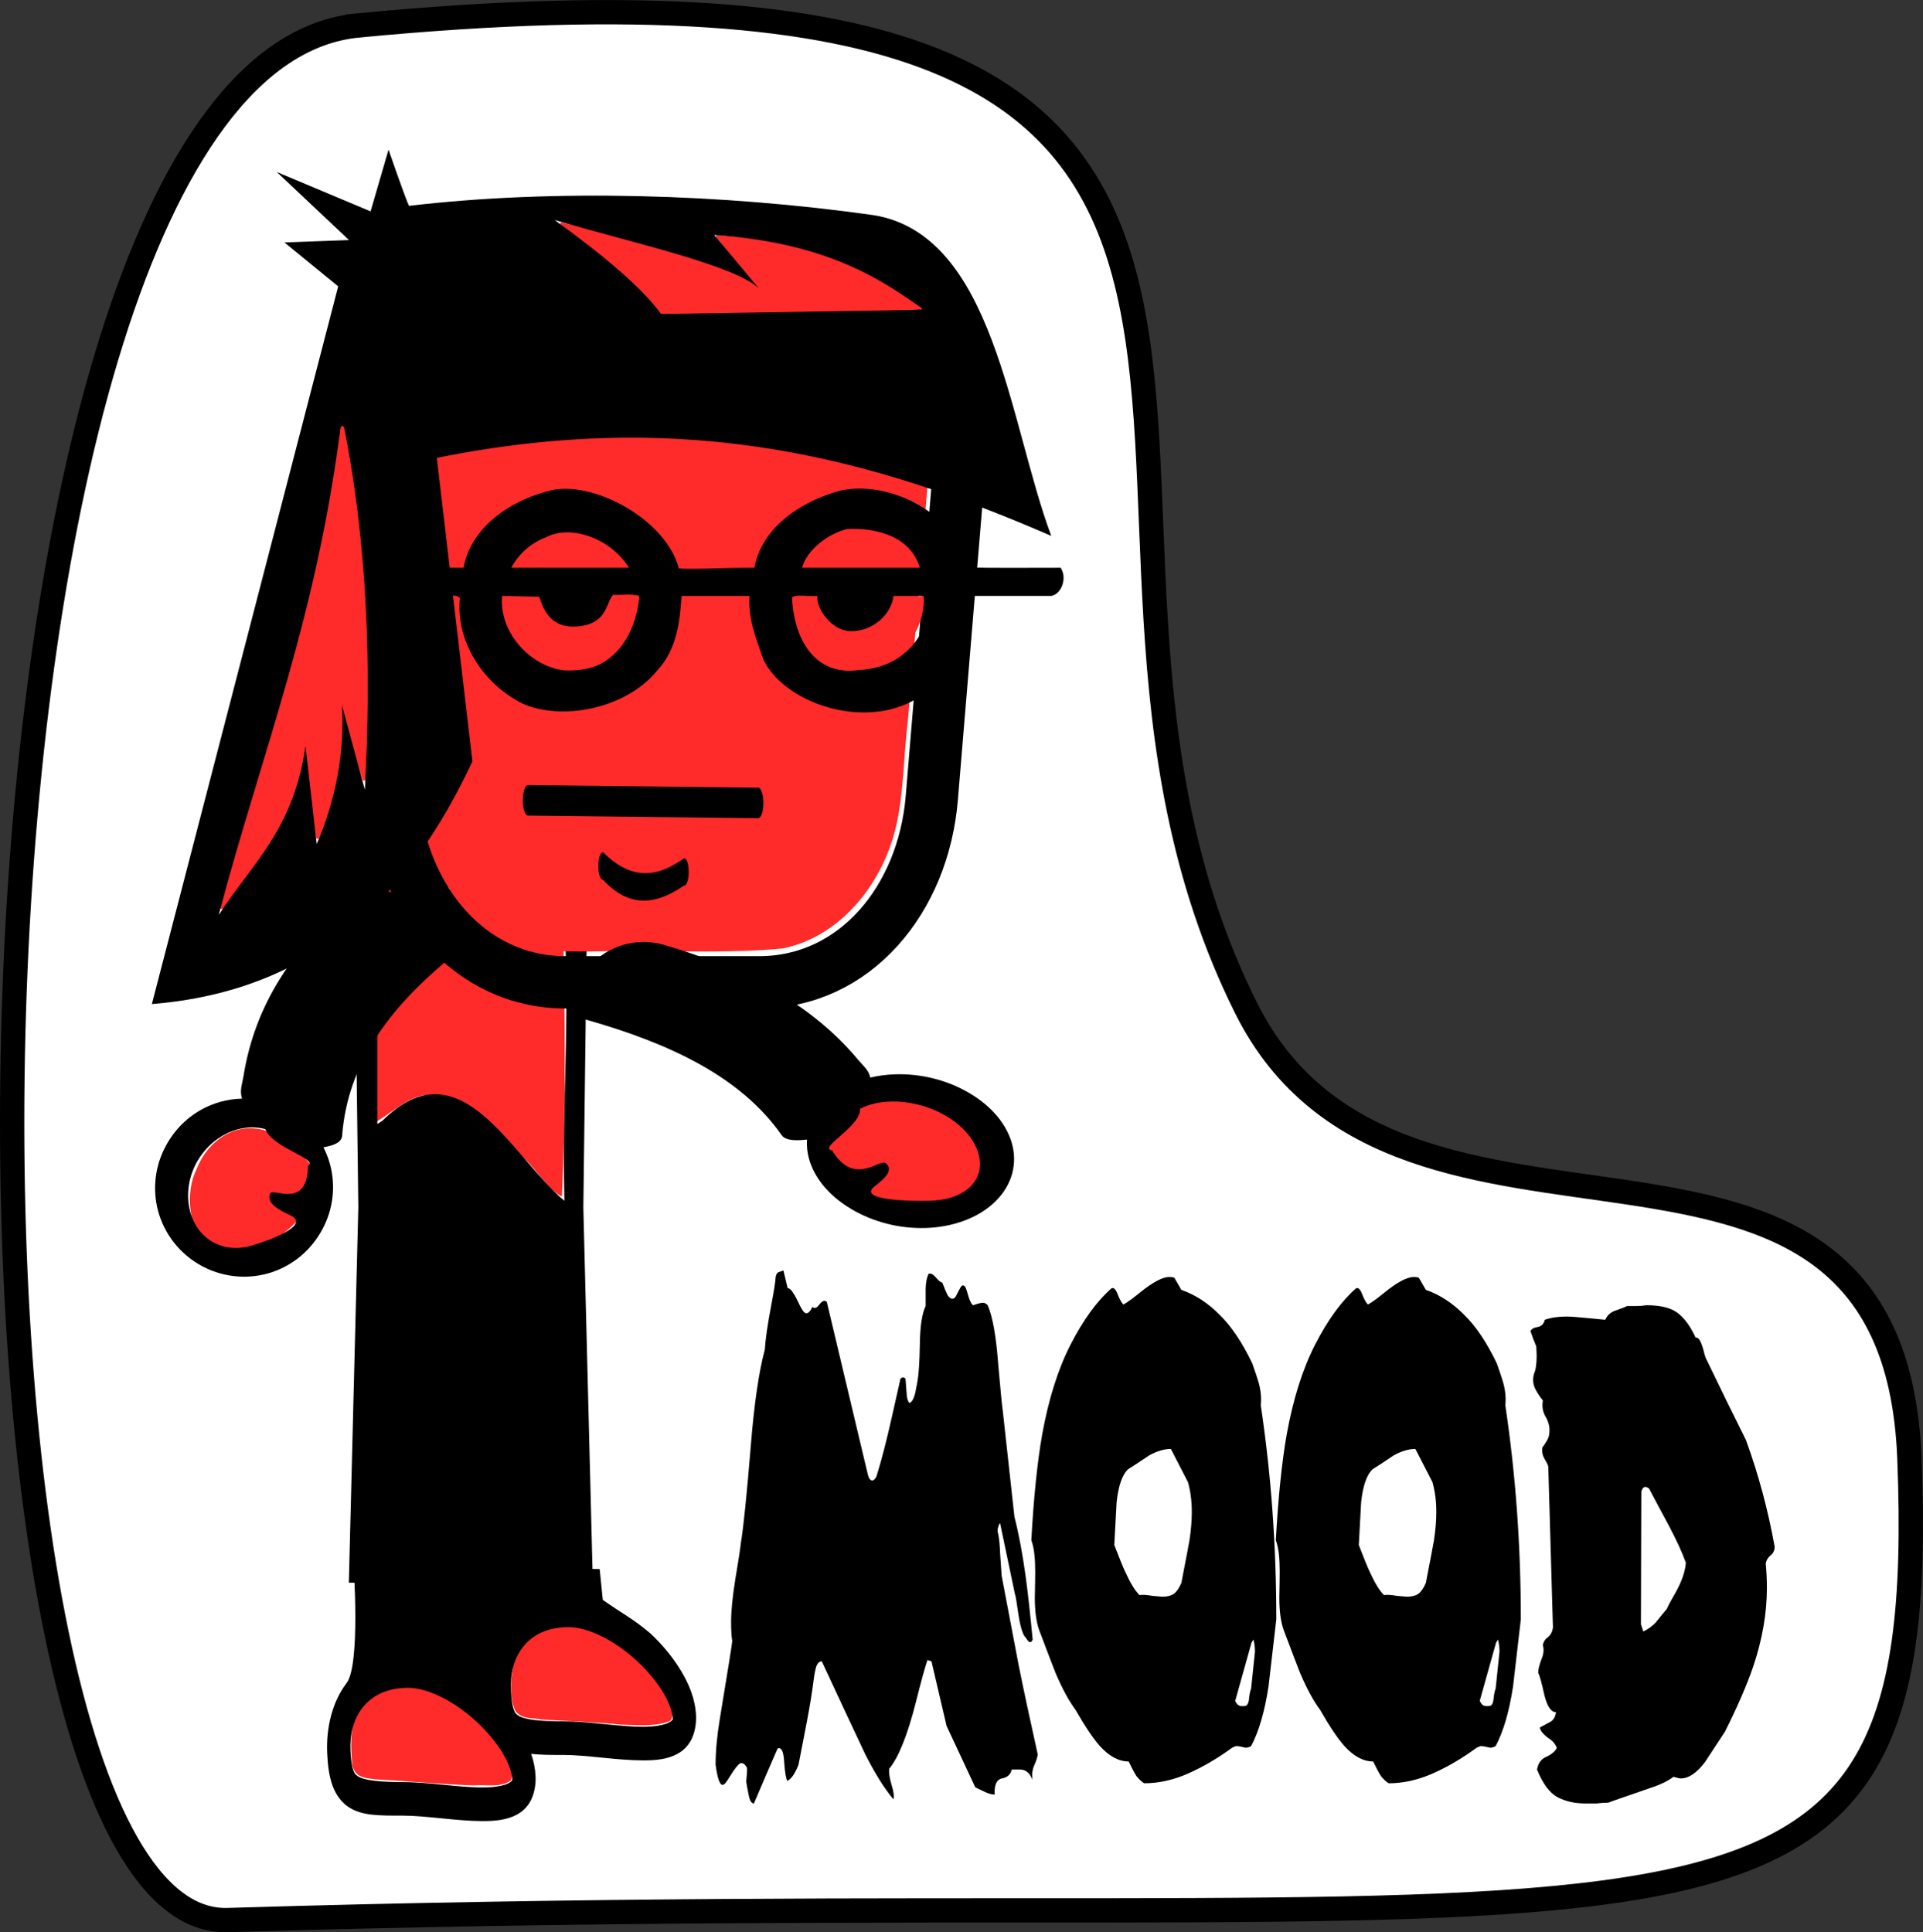
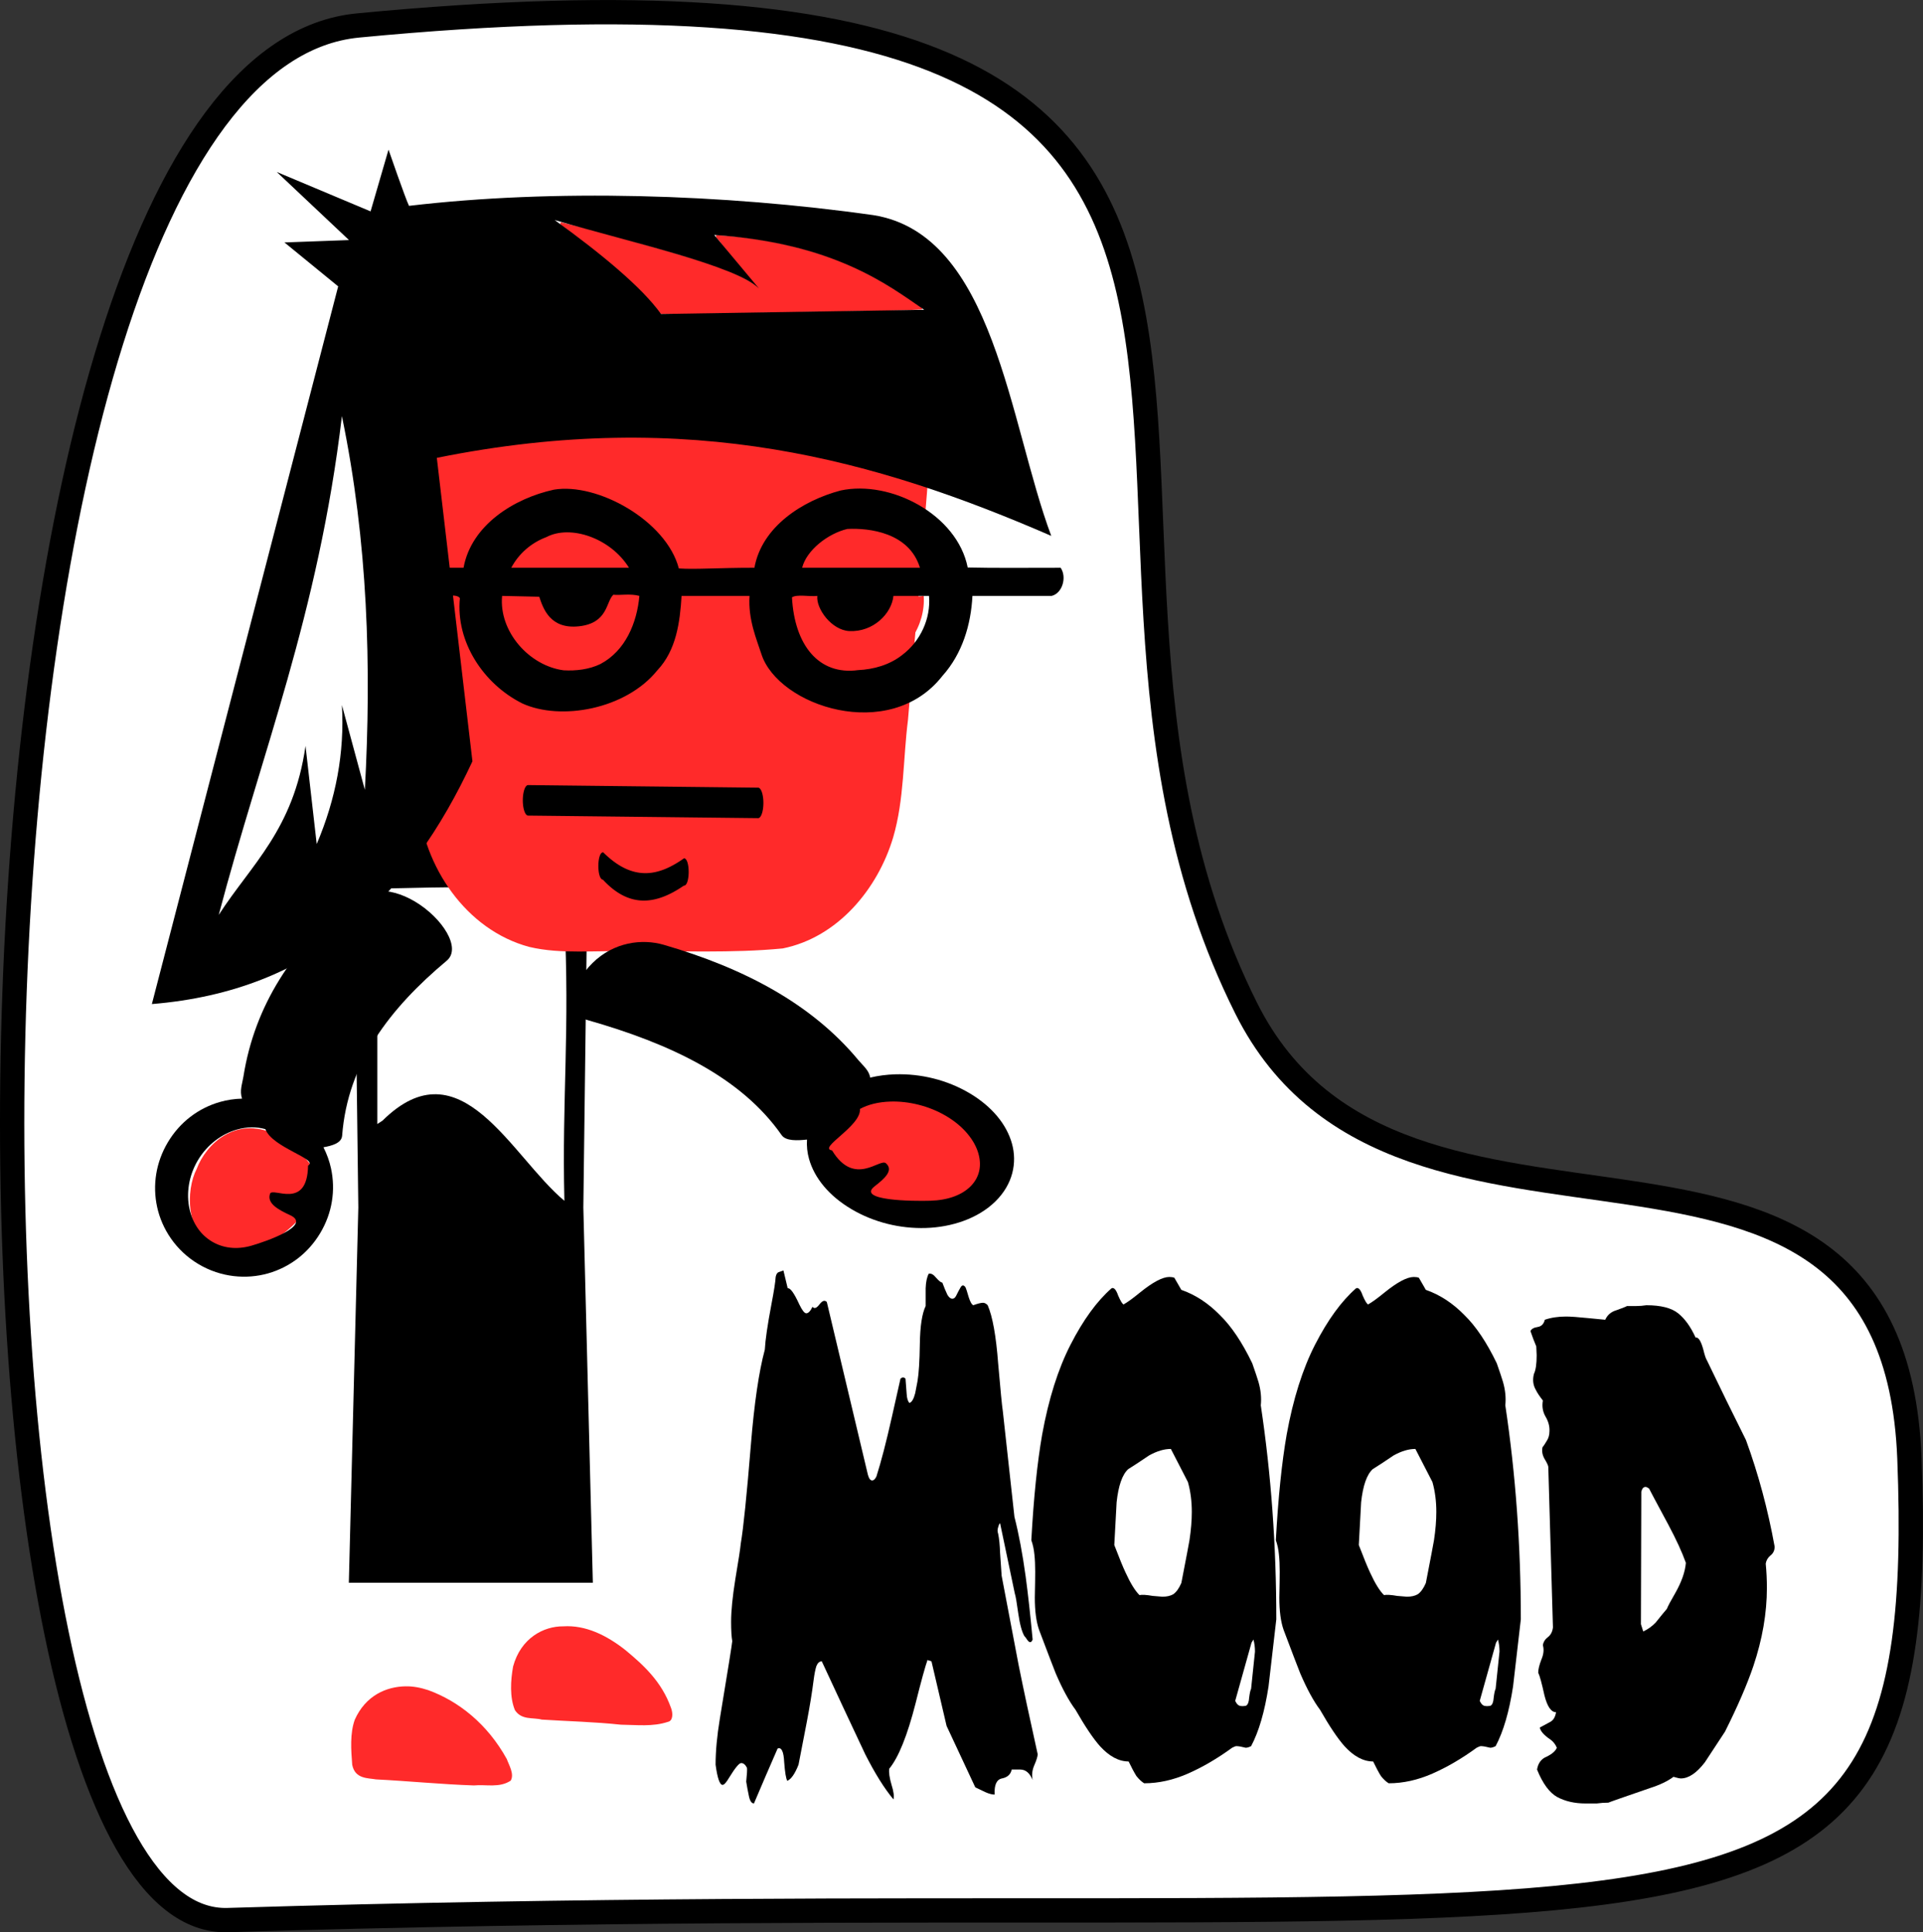
<svg xmlns="http://www.w3.org/2000/svg" xmlns:ns1="http://www.inkscape.org/namespaces/inkscape" xmlns:ns2="http://sodipodi.sourceforge.net/DTD/sodipodi-0.dtd" width="67.013mm" height="67.344mm" viewBox="0 0 237.449 238.622" id="svg121908" version="1.1" ns1:version="0.91 r13725" ns2:docname="Sticker-Mood.svg">
  <rect x="0" y="0" width="237.449" height="238.622" fill="#333333" stroke="none" />
  <defs id="defs121910" />
  <ns2:namedview id="base" pagecolor="#ffffff" bordercolor="#666666" borderopacity="1.0" ns1:pageopacity="0.0" ns1:pageshadow="2" ns1:zoom="0.35" ns1:cx="-650.29669" ns1:cy="161.71307" ns1:document-units="px" ns1:current-layer="layer1" showgrid="false" fit-margin-top="0" fit-margin-left="0" fit-margin-right="0" fit-margin-bottom="0" ns1:window-width="1600" ns1:window-height="837" ns1:window-x="-8" ns1:window-y="-8" ns1:window-maximized="1" />
  <g ns1:label="Layer 1" ns1:groupmode="layer" id="layer1" transform="translate(-99.582,-455.453)">
    <g id="g121822" transform="translate(-394.345,-103.885)">
-       <path ns2:nodetypes="sssss" ns1:connector-curvature="0" id="path121820" d="m 538.134,562.484 c -53.446,5.127 -54.291,235.133 -16.086,233.971 180.913,-5.499 210.46,14.338 207.65,-57.031 -2.026,-51.459 -62.847,-17.483 -81.89,-55.568 -32.173,-64.346 29.184,-134.694 -109.674,-121.373 z" style="fill:#ffffff;fill-rule:evenodd;stroke:#000000;stroke-width:3;stroke-linecap:butt;stroke-linejoin:miter;stroke-miterlimit:4;stroke-dasharray:none;stroke-opacity:1" />
+       <path ns2:nodetypes="sssss" ns1:connector-curvature="0" id="path121820" d="m 538.134,562.484 c -53.446,5.127 -54.291,235.133 -16.086,233.971 180.913,-5.499 210.46,14.338 207.65,-57.031 -2.026,-51.459 -62.847,-17.483 -81.89,-55.568 -32.173,-64.346 29.184,-134.694 -109.674,-121.373 " style="fill:#ffffff;fill-rule:evenodd;stroke:#000000;stroke-width:3;stroke-linecap:butt;stroke-linejoin:miter;stroke-miterlimit:4;stroke-dasharray:none;stroke-opacity:1" />
      <g id="g121788">
        <g id="g121759">
          <g id="g9095-6" transform="matrix(1.039,0,0,1.642,438.698,992.638)">
-             <path style="opacity:1;fill:#ff2a2a;fill-opacity:1;stroke:none;stroke-width:15.945;stroke-linecap:round;stroke-linejoin:round;stroke-miterlimit:4;stroke-dasharray:none;stroke-opacity:1" d="m 346.909,49.397 c 0.169,20.696 -0.385,41.444 0.445,62.109 7.793,-2.884 15.518,-7.998 24.362,-6.806 14.486,-0.956 26.12,9.634 37.716,16.713 5.218,3.115 10.37,8.461 15.859,10.185 1.753,-23.465 1.314,-47.15 0.532,-70.671 0.763,-4.925 -2.913,-8.624 -7.654,-8.999 -23.482,-3.381 -47.376,-1.809 -71.026,-2.762 l -0.235,0.231 z" id="path9055-2" ns1:connector-curvature="0" transform="matrix(0.282,0,0,0.282,0,-211)" />
            <path style="fill:#000000" d="m 95.74,-173.073 -0.564,-28.222 13.935,0 13.935,0 -0.564,28.222 1.129,28.222 c -9.29,0 -19.709,0 -28.998,0 z m 24.483,-21.84 c -0.517,-2.901 -15.434,-2.149 -22.225,-2.149 0,5.905 0,11.81 0,17.714 l 0.617,-0.255 c 9.296,-5.823 15.287,2.69 21.614,6.029 -0.296,-7.871 0.671,-12.798 -0.006,-21.34 z" id="path8156-6-1" ns1:connector-curvature="0" ns2:nodetypes="cccccccccccccc" />
          </g>
          <g transform="matrix(1.642,0,0,1.642,33.148,241.208)" id="g9195-1">
            <path style="opacity:1;fill:#ff2a2a;fill-opacity:1;stroke:none;stroke-width:15.945;stroke-linecap:round;stroke-linejoin:round;stroke-miterlimit:4;stroke-dasharray:none;stroke-opacity:1" d="m 1180.879,1520.296 c -18.651,0.31 -37.351,-0.379 -55.969,0.915 -10.196,1.413 -21.588,6.181 -25.577,16.446 -2.483,7.077 -0.655,14.78 -0.536,22.084 2.455,29.888 4.566,59.818 7.785,89.636 1.461,16.945 12.717,33.892 29.673,38.436 8.674,2.054 17.719,0.815 26.544,1.237 13.675,-0.258 27.42,0.485 41.049,-0.836 14.62,-2.944 25.325,-15.811 29.441,-29.631 2.971,-10.161 2.623,-20.92 3.952,-31.353 2.251,-26.978 4.688,-53.954 6.583,-80.953 0.205,-9.377 -6.151,-17.907 -14.667,-21.43 -13.3,-5.944 -28.288,-4.074 -42.429,-4.557 -1.949,0 -3.899,0 -5.848,0.01 z" id="path9001-7" ns1:connector-curvature="0" transform="matrix(0.282,0,0,0.282,0,-211)" />
-             <path style="opacity:1;fill:none;fill-opacity:1;stroke:#000000;stroke-width:3.933;stroke-linecap:round;stroke-linejoin:round;stroke-miterlimit:4;stroke-dasharray:none;stroke-opacity:1" d="m 320.891,216.106 19.074,0 c 7.193,0 13.62,2.822 12.985,10.476 l -2.258,27.18 c -0.636,7.653 -5.791,13.863 -12.985,13.863 l -14.558,0 c -7.193,0 -12.349,-6.209 -12.985,-13.863 l -2.258,-27.18 c -0.636,-7.653 5.791,-10.476 12.985,-10.476 z" id="rect8637-0" ns1:connector-curvature="0" ns2:nodetypes="sssssssss" />
          </g>
          <g transform="matrix(1.447,0,0,1.409,426.915,462.426)" id="g14055-9">
-             <path style="opacity:1;fill:#ff2a2a;fill-opacity:1;stroke:none;stroke-width:10.63;stroke-linecap:round;stroke-linejoin:round;stroke-miterlimit:4;stroke-dasharray:none;stroke-opacity:1" d="m 267.708,1124.483 c -0.996,0.749 -0.525,2.526 -0.958,3.619 -4.232,32.392 -12.19,64.155 -21.478,95.44 -4.854,16.898 -10.03,33.72 -14.383,50.751 0.332,1.155 1.478,-0.483 1.761,-0.931 7.348,-10.613 15.749,-20.828 20.118,-33.161 1.813,-4.693 2.829,-9.638 3.798,-14.552 1.353,8.89 1.842,17.925 3.293,26.803 0.468,1.125 1.341,-0.319 1.419,-0.911 4.653,-11.753 6.867,-24.42 6.585,-37.054 -0.109,-2.413 0.293,-0.937 0.669,0.62 1.872,6.543 3.265,13.261 5.521,19.674 1.066,0.171 0.699,-1.754 0.913,-2.381 1.628,-35.418 0.357,-71.148 -6.262,-106.043 -0.247,-0.562 -0.191,-1.784 -0.998,-1.874 z" id="path14051-3" ns1:connector-curvature="0" transform="matrix(0.282,0,0,0.282,0,-211)" />
            <path style="opacity:1;fill:#ff2a2a;fill-opacity:1;stroke:none;stroke-width:10.63;stroke-linecap:round;stroke-linejoin:round;stroke-miterlimit:4;stroke-dasharray:none;stroke-opacity:1" d="m 333.982,1061.238 c -0.856,0.729 0.953,1.403 1.321,1.901 9.695,7.542 19.507,15.178 27.387,24.678 0.676,0.852 1.009,2.209 2.424,1.909 16.454,0.069 32.91,-0.494 49.364,-0.688 9.576,-0.266 19.185,-0.14 28.741,-0.741 0.411,-0.859 -1.429,-1.283 -1.906,-1.893 -8.264,-5.81 -16.959,-11.16 -26.55,-14.484 -10.846,-3.869 -22.302,-6.099 -33.788,-6.712 -0.482,0.837 1.087,1.717 1.377,2.509 3.36,4.344 6.903,8.542 10.317,12.843 -8.008,-5.203 -17.43,-7.531 -26.433,-10.393 -10.706,-3.049 -21.357,-6.361 -32.184,-8.94 l -0.07,0.011 z" id="path14053-6" ns1:connector-curvature="0" transform="matrix(0.282,0,0,0.282,0,-211)" />
            <path ns1:connector-curvature="0" style="fill:#000000;fill-rule:evenodd;stroke:none;stroke-width:0.282px;stroke-linecap:butt;stroke-linejoin:miter;stroke-opacity:1" d="m 281.791,1038.639 -5.43,19.188 -28.391,-12.248 21.863,21.164 -19.533,0.74 16.256,13.65 -56.377,223.059 c 49.18,-4.094 78.033,-33.597 97.006,-75.449 l -10.779,-94.311 c 76.851,-15.945 133.431,0.859 185.93,24.252 -12.747,-34.972 -17.201,-93.772 -53.893,-99.701 -45.213,-6.559 -96.561,-8.19 -140.455,-2.875 -1.027,-2.1 -6.197,-17.469 -6.197,-17.469 z m 50.275,21.879 c 23.565,7.095 54.875,14.192 61.84,21.287 l -13.555,-16.652 c 36.26,2.571 52.331,15.391 63.533,23.262 l -79.629,1.309 c -5.745,-8.277 -18.235,-18.876 -32.189,-29.205 z m -64.381,60.949 c 7.889,39.178 8.965,77.788 6.945,116.141 l -6.945,-26.348 c 0.83,14.822 -1.825,29.209 -7.623,43.203 l -3.389,-30.496 c -3.623,26.057 -16.419,36.825 -26.26,52.52 12.848,-50.057 30.147,-93.409 37.271,-155.019 z" transform="matrix(0.282,0,0,0.282,0,-211)" id="path14043-8" />
          </g>
          <g transform="matrix(1.642,0,0,1.642,-183.414,840.548)" id="g9203-9">
            <path style="opacity:1;fill:#ff2a2a;fill-opacity:1;stroke:none;stroke-width:15.945;stroke-linecap:round;stroke-linejoin:round;stroke-miterlimit:4;stroke-dasharray:none;stroke-opacity:1" d="m 1624.711,299.333 c -1.144,4.272 -4.516,8.414 -9.306,8.122 -4.642,0.756 -8.67,-2.644 -9.902,-6.984 -2.211,-1.384 -5.902,-0.405 -8.727,-0.54 -2.875,0.417 -0.913,4.465 -0.566,6.208 2.912,7.839 10.828,14.59 19.604,13.076 9.922,-0.442 15.785,-11.287 16.113,-20.018 -2.382,0.107 -4.903,-0.2 -7.215,0.137 z" id="path9039-7" ns1:connector-curvature="0" transform="matrix(0.282,0,0,0.282,0,-211)" />
-             <path style="opacity:1;fill:#ff2a2a;fill-opacity:1;stroke:none;stroke-width:15.945;stroke-linecap:round;stroke-linejoin:round;stroke-miterlimit:4;stroke-dasharray:none;stroke-opacity:1" d="m 1611.596,282.71 c -5.17,0.676 -10.211,3.951 -13.06,8.265 0.882,1.51 3.937,0.449 5.508,0.914 8.221,0.219 16.445,0.086 24.668,0.124 -1.703,-4.924 -7.771,-7.616 -12.722,-8.902 -1.44,-0.311 -2.922,-0.437 -4.394,-0.401 z" id="path9041-1" ns1:connector-curvature="0" transform="matrix(0.282,0,0,0.282,0,-211)" />
            <path style="opacity:1;fill:#ff2a2a;fill-opacity:1;stroke:none;stroke-width:15.945;stroke-linecap:round;stroke-linejoin:round;stroke-miterlimit:4;stroke-dasharray:none;stroke-opacity:1" d="m 1672.601,300.099 c 0.755,7.302 3.472,16.373 11.225,18.857 8.021,1.276 17.456,-0.525 22.112,-7.844 2.287,-3.239 3.468,-7.478 3.185,-11.279 -3.013,0.659 -7.207,-1.225 -9.652,1.09 -2.008,6.641 -11.297,10.715 -16.561,5.314 -2.602,-1.971 -2.892,-7.304 -7.151,-6.402 -0.968,0.207 -2.413,-0.399 -3.158,0.265 z" id="path9043-3" ns1:connector-curvature="0" transform="matrix(0.282,0,0,0.282,0,-211)" />
            <path style="opacity:1;fill:#ff2a2a;fill-opacity:1;stroke:none;stroke-width:15.945;stroke-linecap:round;stroke-linejoin:round;stroke-miterlimit:4;stroke-dasharray:none;stroke-opacity:1" d="m 1689.306,281.965 c -5.917,-0.219 -10.748,4.373 -13.699,9.014 1.186,1.562 4.474,0.418 6.269,0.941 8.207,-0.035 16.591,0.514 24.7,-0.483 -0.94,-3.822 -4.955,-6.497 -8.425,-8.032 -2.816,-1.048 -5.845,-1.507 -8.845,-1.439 z" id="path9045-9" ns1:connector-curvature="0" transform="matrix(0.282,0,0,0.282,0,-211)" />
            <path style="fill:#000000" d="m 451.775,-118.363 c -2.897,-1.449 -5.006,-4.618 -4.682,-7.915 -0.286,-0.382 -1.278,-0.058 -1.838,-0.165 -1.289,-0.05 -2.727,0.182 -3.851,-0.565 -0.568,-0.963 0.183,-1.897 1.201,-1.552 l 4.764,0 c 0.581,-3.219 3.811,-5.225 6.799,-5.874 3.256,-0.545 8.451,2.329 9.39,5.925 1.29,0.086 2.854,-0.051 5.684,-0.051 0.559,-3.106 3.632,-5.053 6.48,-5.81 3.754,-0.809 8.768,1.805 9.559,5.79 1.961,0.048 4.384,0.021 6.99,0.021 0.486,0.714 0.125,1.924 -0.678,2.117 l -5.956,0 c -0.112,2.182 -0.769,4.354 -2.252,6.01 -3.968,5.089 -12.365,2.283 -13.621,-1.645 -0.339,-1.061 -1.01,-2.581 -0.889,-4.365 l -5.112,0 c -0.12,1.983 -0.397,4.086 -1.825,5.6 -2.365,2.933 -7.269,3.811 -10.164,2.481 z m 5.891,-2.96 c 1.878,-0.996 2.745,-3.098 2.925,-5.121 -0.686,-0.187 -1.437,-0.031 -1.957,-0.087 -0.563,0.511 -0.386,2.13 -2.577,2.373 -2.191,0.243 -2.707,-1.359 -2.996,-2.222 l -2.793,-0.063 c -0.255,2.671 2.028,5.253 4.627,5.596 0.938,0.051 1.919,-0.062 2.772,-0.476 z m 22.687,-0.675 c 1.365,-1.026 2.167,-2.739 2.018,-4.445 l -2.675,0 c -0.132,1.328 -1.515,2.729 -3.314,2.645 -1.336,-0.066 -2.513,-1.681 -2.41,-2.645 -0.594,0.071 -1.521,-0.142 -1.906,0.107 0.191,3.59 2.011,5.873 4.964,5.475 1.19,-0.057 2.374,-0.392 3.323,-1.137 z m -26.756,-8.868 c -1.137,0.428 -2.073,1.237 -2.64,2.306 l 8.852,0 c -1.375,-2.227 -4.394,-3.266 -6.212,-2.306 z m 22.632,-0.613 c -1.454,0.342 -3.067,1.595 -3.399,2.919 l 8.861,0 c -0.814,-2.661 -3.833,-3.001 -5.461,-2.919 z" id="path8318-3-7" ns1:connector-curvature="0" ns2:nodetypes="cccccccccccccccscccccczccccccccccccccccccccccc" />
          </g>
          <path ns1:connector-curvature="0" id="path8468-5" d="m 559.151,656.292 a 0.651,1.883 0 1 0 -0.005,3.765 l 28.37,0.318 a 0.651,1.883 0 1 0 0.005,-3.764 l -28.37,-0.319 z m 9.26,8.304 c -0.779,-0.058 -0.809,3.323 -0.03,3.38 3.328,3.61 6.655,3.017 9.983,0.733 0.779,0.058 0.809,-3.323 0.03,-3.38 -3.033,2.141 -6.225,3.002 -9.983,-0.733 z" style="color:#000000;font-style:normal;font-variant:normal;font-weight:normal;font-stretch:normal;font-size:medium;line-height:normal;font-family:sans-serif;text-indent:0;text-align:start;text-decoration:none;text-decoration-line:none;text-decoration-style:solid;text-decoration-color:#000000;letter-spacing:normal;word-spacing:normal;text-transform:none;direction:ltr;block-progression:tb;writing-mode:lr-tb;baseline-shift:baseline;text-anchor:start;white-space:normal;clip-rule:nonzero;display:inline;overflow:visible;visibility:visible;opacity:1;isolation:auto;mix-blend-mode:normal;color-interpolation:sRGB;color-interpolation-filters:linearRGB;solid-color:#000000;solid-opacity:1;fill:#000000;fill-opacity:1;fill-rule:evenodd;stroke:none;stroke-width:3;stroke-linecap:round;stroke-linejoin:round;stroke-miterlimit:4;stroke-dasharray:none;stroke-dashoffset:0;stroke-opacity:1;color-rendering:auto;image-rendering:auto;shape-rendering:auto;text-rendering:auto;enable-background:accumulate" />
          <g transform="matrix(1.142,0,0,1.642,577.094,921.811)" id="g9330-0">
            <path style="opacity:1;fill:#ff2a2a;fill-opacity:1;stroke:none;stroke-width:4.717;stroke-linecap:round;stroke-linejoin:round;stroke-miterlimit:4;stroke-dasharray:none;stroke-opacity:1" d="m -102.741,415.161 c -7.325,0.079 -15.315,2.418 -19.48,8.912 -1.88,3.652 -1.426,8.059 -0.98,12.004 1.068,3.825 5.988,3.516 9.11,3.906 12.525,0.439 25.034,1.32 37.562,1.61 4.652,-0.321 9.743,0.73 14.1,-1.277 1.468,-1.758 -0.674,-4.134 -1.493,-5.742 -7.443,-9.404 -18.58,-15.473 -30.088,-18.383 -2.86,-0.659 -5.791,-1.071 -8.731,-1.029 z" id="path9326-7" ns1:connector-curvature="0" transform="matrix(0.282,0,0,0.282,0,-211)" />
            <path style="opacity:1;fill:#ff2a2a;fill-opacity:1;stroke:none;stroke-width:4.717;stroke-linecap:round;stroke-linejoin:round;stroke-miterlimit:4;stroke-dasharray:none;stroke-opacity:1" d="m -42.23,399.163 c -7.579,-0.061 -16.343,3.144 -19.284,10.707 -0.968,3.739 -1.345,8.208 0.703,11.648 2.579,2.727 6.918,1.893 10.287,2.518 10.114,0.451 20.241,0.604 30.342,1.361 6,0.041 12.163,0.603 18.052,-0.761 1.96,-0.264 1.946,-2.311 1.174,-3.695 -3.6,-7.115 -10.772,-11.562 -17.468,-15.429 -7.313,-4.022 -15.369,-6.72 -23.806,-6.35 z" id="path9328-3" ns1:connector-curvature="0" transform="matrix(0.282,0,0,0.282,0,-211)" />
-             <path style="color:#000000;font-style:normal;font-variant:normal;font-weight:normal;font-stretch:normal;font-size:medium;line-height:normal;font-family:sans-serif;text-indent:0;text-align:start;text-decoration:none;text-decoration-line:none;text-decoration-style:solid;text-decoration-color:#000000;letter-spacing:normal;word-spacing:normal;text-transform:none;direction:ltr;block-progression:tb;writing-mode:lr-tb;baseline-shift:baseline;text-anchor:start;white-space:normal;clip-rule:nonzero;display:inline;overflow:visible;visibility:visible;opacity:1;isolation:auto;mix-blend-mode:normal;color-interpolation:sRGB;color-interpolation-filters:linearRGB;solid-color:#000000;solid-opacity:1;fill:#000000;fill-opacity:1;fill-rule:nonzero;stroke:none;stroke-width:2.526;stroke-linecap:round;stroke-linejoin:round;stroke-miterlimit:4;stroke-dasharray:none;stroke-dashoffset:0;stroke-opacity:1;color-rendering:auto;image-rendering:auto;shape-rendering:auto;text-rendering:auto;enable-background:accumulate" d="m -7.647,-100.421 -0.338,-2.318 -26.617,-0.363 c 0,0 0.772,7.552 -0.751,8.934 -1.523,1.382 -2.23,3.336 -2.095,5.299 0.062,0.903 0.203,1.696 0.574,2.41 0.371,0.715 1.011,1.291 1.744,1.619 1.466,0.656 3.215,0.641 5.859,0.641 2.494,0 5.823,0.408 8.596,0.41 1.387,8.47e-4 2.635,-0.074 3.727,-0.484 0.546,-0.205 1.076,-0.512 1.477,-1.02 0.4,-0.508 0.598,-1.207 0.553,-1.869 -0.041,-0.595 -0.214,-1.154 -0.477,-1.687 0.976,0.088 2.103,0.086 3.475,0.086 2.494,0 5.823,0.408 8.596,0.41 1.387,8.47e-4 2.635,-0.074 3.727,-0.485 0.546,-0.205 1.076,-0.511 1.476,-1.019 0.4,-0.508 0.598,-1.207 0.553,-1.869 -0.085,-1.245 -0.738,-2.334 -1.617,-3.356 -0.879,-1.022 -2.03,-1.983 -3.338,-2.834 -1.821,-1.077 -2.886,-1.416 -5.122,-2.506 z m -3.72,2.043 c 2.243,0 5.18,1.093 7.465,2.58 1.143,0.744 2.126,1.581 2.799,2.363 0.672,0.782 0.986,1.505 1.012,1.881 0.01,0.149 0.003,0.109 -0.016,0.132 -0.019,0.024 -0.12,0.121 -0.381,0.219 -0.522,0.196 -1.578,0.323 -2.835,0.322 -2.515,-0.002 -5.843,-0.408 -8.598,-0.408 -2.604,0 -4.203,-0.14 -4.828,-0.419 -0.313,-0.14 -0.406,-0.234 -0.533,-0.478 -0.127,-0.244 -0.248,-0.7 -0.297,-1.418 -0.088,-1.281 0.316,-2.388 1.273,-3.256 0.957,-0.868 2.546,-1.517 4.939,-1.517 z m -17.35,4.564 c 2.243,0 5.179,1.093 7.465,2.58 1.143,0.744 2.127,1.582 2.799,2.364 0.672,0.782 0.986,1.504 1.011,1.881 0.01,0.149 0.003,0.109 -0.015,0.133 -0.019,0.024 -0.12,0.121 -0.381,0.219 -0.522,0.196 -1.578,0.323 -2.836,0.322 -2.515,-0.002 -5.843,-0.408 -8.598,-0.408 -2.604,0 -4.203,-0.14 -4.828,-0.42 -0.313,-0.14 -0.406,-0.234 -0.533,-0.478 -0.127,-0.244 -0.248,-0.7 -0.297,-1.418 -0.088,-1.281 0.317,-2.387 1.274,-3.255 0.957,-0.868 2.546,-1.518 4.939,-1.518 z" id="path9290-6" ns1:connector-curvature="0" ns2:nodetypes="cccssssssssscssssssccsssccccsccssssssccsssssssss" />
          </g>
          <g transform="matrix(1.391,0.831,-0.624,1.044,446.951,806.229)" id="g9286-11">
            <path ns2:nodetypes="ccccc" style="opacity:1;fill:#ff2a2a;fill-opacity:1;stroke:none;stroke-width:13.206;stroke-linecap:round;stroke-linejoin:round;stroke-miterlimit:4;stroke-dasharray:none;stroke-opacity:1" d="m 31.795,359.898 c -11.24,1.625 -14.382,15.529 -13.05,25.154 0.339,8.295 6.45,23.072 16.666,21.139 C 46.826,401.862 51.713,379.212 49.463,368.676 47.905,362.247 39.197,359.76 31.795,359.898 Z" id="path9284-4-2" ns1:connector-curvature="0" transform="matrix(0.282,0,0,0.282,0,-211)" />
            <path ns2:nodetypes="ssscssssssscsssccssssssscc" style="opacity:1;fill:#000000;fill-opacity:1;stroke:none;stroke-width:15.945;stroke-linecap:round;stroke-linejoin:round;stroke-miterlimit:4;stroke-dasharray:none;stroke-opacity:1" d="m 9.117,-137.092 c -2.428,0 -3.904,1.622 -4.383,3.501 -1.758,6.899 -2.079,13.799 0,20.698 0.213,0.707 0.284,1.421 0.769,1.985 -0.492,0.412 -0.935,0.898 -1.314,1.437 -1.166,1.655 -1.832,3.833 -1.832,6.215 0,2.381 0.666,4.561 1.832,6.217 1.166,1.655 2.917,2.822 4.927,2.822 2.01,0 3.762,-1.167 4.928,-2.822 1.166,-1.655 1.832,-3.835 1.832,-6.217 0,-2.381 -0.666,-4.559 -1.832,-6.215 -0.379,-0.539 -0.822,-1.025 -1.314,-1.437 0.485,-0.564 1.028,-1.293 0.769,-1.985 -2.474,-6.608 -1.862,-13.58 0,-20.698 0.491,-1.876 -1.955,-3.501 -4.383,-3.501 z m -0.892,27.628 c 1.172,1.26 4.688,-0.18 4.214,0.952 1.719,3.975 -1.506,3.686 -1.385,4.439 0.163,1.017 1.173,0.956 2.154,0.817 1.855,-0.263 -0.548,3.548 -1.346,4.681 -0.798,1.133 -1.76,1.689 -2.746,1.689 -0.986,0 -1.948,-0.556 -2.746,-1.689 -0.798,-1.133 -1.346,-2.808 -1.346,-4.681 0,-1.874 0.548,-3.547 1.346,-4.68 0.554,-0.787 1.188,-1.291 1.854,-1.529 z" id="rect9274-6" ns1:connector-curvature="0" />
          </g>
          <g ns1:transform-center-y="16.487376" ns1:transform-center-x="-29.880617" transform="matrix(-1.079,1.059,1.16,0.687,735.963,762.78)" id="g9286-1-9">
            <path ns2:nodetypes="ccccc" style="opacity:1;fill:#ff2a2a;fill-opacity:1;stroke:none;stroke-width:13.206;stroke-linecap:round;stroke-linejoin:round;stroke-miterlimit:4;stroke-dasharray:none;stroke-opacity:1" d="m 37.376,353.913 c -11.24,1.625 -25.723,19.928 -24.391,29.553 0.339,8.295 11.837,27.69 22.052,25.757 11.416,-4.33 17.094,-23.756 14.844,-34.292 -1.558,-6.43 -5.104,-21.157 -12.506,-21.018 z" id="path9284-3-2" ns1:connector-curvature="0" transform="matrix(0.282,0,0,0.282,0,-211)" />
            <path ns2:nodetypes="ssscssssssscsssccssssssscc" style="opacity:1;fill:#000000;fill-opacity:1;stroke:none;stroke-width:15.945;stroke-linecap:round;stroke-linejoin:round;stroke-miterlimit:4;stroke-dasharray:none;stroke-opacity:1" d="m 9.117,-137.092 c -2.428,0 -3.904,1.622 -4.383,3.501 -1.758,6.899 -2.079,13.799 0,20.698 0.213,0.707 0.284,1.421 0.769,1.985 -0.492,0.412 -0.935,0.898 -1.314,1.437 -1.166,1.655 -1.832,3.833 -1.832,6.215 0,2.381 0.666,4.561 1.832,6.217 1.166,1.655 2.917,2.822 4.927,2.822 2.01,0 3.762,-1.167 4.928,-2.822 1.166,-1.655 1.832,-3.835 1.832,-6.217 0,-2.381 -0.666,-4.559 -1.832,-6.215 -0.379,-0.539 -0.822,-1.025 -1.314,-1.437 0.485,-0.564 1.028,-1.293 0.769,-1.985 -2.474,-6.608 -1.862,-13.58 0,-20.698 0.491,-1.876 -1.955,-3.501 -4.383,-3.501 z m -0.892,27.628 c 1.172,1.26 4.688,-0.18 4.214,0.952 1.719,3.975 -1.506,3.686 -1.385,4.439 0.163,1.017 1.173,0.956 2.154,0.817 1.855,-0.263 -0.548,3.548 -1.346,4.681 -0.798,1.133 -1.76,1.689 -2.746,1.689 -0.986,0 -1.948,-0.556 -2.746,-1.689 -0.798,-1.133 -1.346,-2.808 -1.346,-4.681 0,-1.874 0.548,-3.547 1.346,-4.68 0.554,-0.787 1.188,-1.291 1.854,-1.529 z" id="rect9274-3-7-8" ns1:connector-curvature="0" />
          </g>
        </g>
        <g transform="scale(0.693,1.444)" style="font-style:normal;font-weight:normal;font-size:61.389px;line-height:125%;font-family:Sans;letter-spacing:0px;word-spacing:0px;fill:#000000;fill-opacity:1;stroke:none;stroke-width:1px;stroke-linecap:butt;stroke-linejoin:miter;stroke-opacity:1" id="text121728">
          <path d="m 853.084,497.526 q 0.691,-0.069 2.072,1.381 0.76,0.76 1.243,0.76 0.552,0 1.105,-0.552 0.483,0.276 1.243,-0.207 0.76,-0.483 1.312,-0.207 3.66,7.39 7.321,14.779 0.276,0.483 0.76,0.483 0.414,0 0.76,-0.345 1.243,-1.865 2.763,-5.111 0.76,-1.588 1.519,-3.246 0.483,-0.207 0.898,0 0.138,0.76 0.207,1.312 0.069,0.552 0.483,0.76 0.622,-0.069 1.036,-0.829 0.069,-0.138 0.414,-1.036 0.345,-0.967 0.414,-3.177 0.069,-2.279 1.036,-3.246 0,-0.76 0,-1.519 0.069,-0.829 0.552,-1.243 0.622,-0.069 1.312,0.345 0.76,0.414 1.105,0.414 0.483,0.622 0.898,1.036 0.414,0.345 0.898,0.345 0.414,0 0.691,-0.276 0.345,-0.345 0.76,-0.691 0.414,-0.345 0.898,0 0.138,0.138 0.552,0.829 0.414,0.622 0.829,0.691 1.174,-0.207 1.727,-0.207 0.414,0 0.829,0.207 1.312,1.45 1.865,4.973 0.622,3.453 0.829,4.075 l 2.072,9.047 q 1.174,2.21 2.003,5.111 0.622,2.21 1.243,5.387 -0.345,0.414 -0.898,0.069 -0.483,-0.345 -0.552,-0.345 -0.691,-0.552 -1.105,-1.934 -0.414,-1.45 -0.622,-1.727 -1.312,-2.97 -2.624,-6.008 -0.138,0 -0.345,0.345 -0.207,0.276 0,0.552 0.276,0.622 0.345,1.657 0.138,0.967 0.276,1.934 2.417,6.147 3.039,7.666 1.243,2.97 3.384,7.597 0,0.276 -0.622,0.967 -0.552,0.622 -0.276,1.243 -0.76,-0.898 -2.21,-0.898 -0.76,0 -1.519,0 -0.276,0.622 -1.727,0.76 -1.45,0.138 -1.312,1.381 -0.691,0 -1.657,-0.207 -0.898,-0.207 -1.796,-0.414 l -5.111,-5.249 -2.693,-5.525 q -0.345,-0.069 -0.483,-0.069 -0.138,0 -0.207,-0.069 -0.622,0.829 -2.141,3.729 -2.21,4.144 -4.696,5.594 -0.138,0.483 0.414,1.381 0.552,0.829 0.345,1.243 -2.417,-1.381 -5.042,-3.867 -3.868,-3.937 -7.735,-7.942 -0.622,0 -0.967,0.414 -0.276,0.414 -0.483,1.174 -0.414,1.588 -1.243,3.66 -1.312,3.246 -1.45,3.591 -0.967,1.174 -2.003,1.381 -0.345,-0.276 -0.552,-1.588 -0.138,-1.381 -1.174,-1.174 -2.141,2.348 -4.213,4.696 -0.622,0 -0.898,-0.622 -0.276,-0.622 -0.483,-1.243 0.207,-0.967 0.138,-1.174 -0.414,-0.414 -1.036,-0.414 -0.552,0 -2.141,1.243 -0.76,0.622 -1.174,0.622 -0.76,0 -1.243,-1.727 0,-1.727 0.76,-3.937 2.141,-6.216 2.21,-6.63 -0.207,-0.552 -0.207,-1.657 0,-1.381 0.76,-3.66 0.829,-2.348 0.967,-3.039 0.691,-1.934 1.796,-8.426 0.898,-5.318 2.486,-8.149 0.138,-1.243 1.174,-3.868 0.691,-1.727 0.76,-2.348 0.138,-0.345 0.552,-0.414 0.414,-0.069 0.829,-0.138 l 0.76,1.519 z" style="font-style:normal;font-variant:normal;font-weight:normal;font-stretch:normal;font-size:69.062px;font-family:Zombie;-inkscape-font-specification:Zombie" id="path131906" />
          <path d="m 923.228,497.664 q 3.729,0.622 6.837,2.141 3.108,1.45 5.801,4.144 0.76,1.036 1.105,1.588 0.622,1.036 0.414,2.003 2.763,8.84 2.763,18.302 -0.691,2.901 -1.381,5.732 -1.036,3.246 -3.108,5.111 -0.552,0.138 -0.967,0.138 -1.105,-0.138 -1.657,-0.138 -0.207,0 -0.76,0.138 -3.937,1.381 -7.873,2.21 -3.937,0.829 -7.804,0.829 -0.691,-0.207 -1.381,-0.622 -0.622,-0.483 -1.381,-1.243 -2.624,0 -5.111,-1.312 -1.796,-0.967 -4.351,-3.108 -1.727,-1.105 -3.522,-3.108 -0.691,-0.829 -2.97,-3.729 -0.76,-1.036 -0.76,-2.763 0.069,-1.519 0.069,-2.21 0,-0.829 -0.138,-1.45 -0.138,-0.691 -0.552,-1.243 0.622,-5.456 1.934,-9.047 1.727,-4.558 5.042,-7.666 3.384,-3.177 7.321,-4.834 0.622,-0.138 1.174,0.622 0.622,0.691 0.967,0.76 1.036,-0.276 2.97,-1.036 3.384,-1.312 5.18,-1.312 0.552,0 0.898,0.069 l 1.243,1.036 z m -1.865,13.605 q -1.796,0 -3.867,0.552 -2.555,0.829 -3.729,1.174 -1.588,0.691 -2.072,2.832 -0.276,2.555 -0.414,3.66 1.381,1.727 2.003,2.348 1.312,1.381 2.486,1.934 0.691,-0.069 2.348,0.069 1.657,0.069 1.727,0.069 1.174,0 1.934,-0.207 0.829,-0.276 1.45,-0.967 1.312,-3.246 1.45,-3.66 0.414,-1.312 0.414,-2.417 0,-1.381 -0.691,-2.555 l -3.039,-2.832 z m 14.71,16.299 -0.345,0.276 -2.901,4.972 q 0.345,0.345 0.76,0.414 0.483,0.069 1.174,0 0.483,-0.138 0.552,-0.691 0.138,-0.552 0.345,-0.76 0.345,-1.588 0.691,-3.177 0,-0.552 -0.276,-1.036 z" style="font-style:normal;font-variant:normal;font-weight:normal;font-stretch:normal;font-size:69.062px;font-family:Zombie;-inkscape-font-specification:Zombie" id="path131908" />
          <path d="m 966.797,497.664 q 3.729,0.622 6.837,2.141 3.108,1.45 5.801,4.144 0.76,1.036 1.105,1.588 0.622,1.036 0.414,2.003 2.763,8.84 2.763,18.302 -0.691,2.901 -1.381,5.732 -1.036,3.246 -3.108,5.111 -0.552,0.138 -0.967,0.138 -1.105,-0.138 -1.657,-0.138 -0.207,0 -0.76,0.138 -3.937,1.381 -7.873,2.21 -3.937,0.829 -7.804,0.829 -0.691,-0.207 -1.381,-0.622 -0.622,-0.483 -1.381,-1.243 -2.624,0 -5.111,-1.312 -1.796,-0.967 -4.351,-3.108 -1.727,-1.105 -3.522,-3.108 -0.691,-0.829 -2.97,-3.729 -0.76,-1.036 -0.76,-2.763 0.069,-1.519 0.069,-2.21 0,-0.829 -0.138,-1.45 -0.138,-0.691 -0.552,-1.243 0.622,-5.456 1.934,-9.047 1.727,-4.558 5.042,-7.666 3.384,-3.177 7.321,-4.834 0.622,-0.138 1.174,0.622 0.622,0.691 0.967,0.76 1.036,-0.276 2.97,-1.036 3.384,-1.312 5.18,-1.312 0.552,0 0.898,0.069 l 1.243,1.036 z m -1.865,13.605 q -1.796,0 -3.868,0.552 -2.555,0.829 -3.729,1.174 -1.588,0.691 -2.072,2.832 -0.276,2.555 -0.414,3.66 1.381,1.727 2.003,2.348 1.312,1.381 2.486,1.934 0.691,-0.069 2.348,0.069 1.657,0.069 1.727,0.069 1.174,0 1.934,-0.207 0.829,-0.276 1.45,-0.967 1.312,-3.246 1.45,-3.66 0.414,-1.312 0.414,-2.417 0,-1.381 -0.691,-2.555 l -3.039,-2.832 z m 14.71,16.299 -0.345,0.276 -2.901,4.972 q 0.345,0.345 0.76,0.414 0.483,0.069 1.174,0 0.483,-0.138 0.552,-0.691 0.138,-0.552 0.345,-0.76 0.345,-1.588 0.691,-3.177 0,-0.552 -0.276,-1.036 z" style="font-style:normal;font-variant:normal;font-weight:normal;font-stretch:normal;font-size:69.062px;font-family:Zombie;-inkscape-font-specification:Zombie" id="path131910" />
          <path d="m 1014.854,501.739 q 0.76,-0.069 1.381,1.036 0.345,0.691 0.622,0.898 3.453,3.453 6.975,6.837 3.315,4.351 5.111,9.116 0,0.483 -0.76,0.76 -0.691,0.276 -0.829,0.691 0.207,1.036 0.207,2.072 0,3.246 -2.417,6.699 -1.657,2.348 -5.042,5.594 -1.796,1.312 -3.591,2.624 -2.21,1.381 -4.282,1.381 -0.345,0 -1.312,-0.138 -1.519,0.552 -4.213,0.967 -7.113,1.174 -7.39,1.243 -1.036,0 -2.072,0.069 -0.967,0 -2.003,0 -2.901,0 -5.042,-0.552 -2.072,-0.552 -3.591,-2.348 0.276,-0.829 1.727,-1.105 1.45,-0.345 1.796,-0.76 -0.345,-0.414 -1.105,-0.691 -1.727,-0.552 -1.934,-1.036 1.105,-0.276 1.865,-0.483 0.829,-0.207 1.036,-0.829 -1.312,0 -2.072,-1.45 -0.691,-1.519 -1.105,-1.934 0,-0.414 0.552,-1.105 0.622,-0.691 0.276,-1.243 0.138,-0.414 0.898,-0.691 0.76,-0.276 0.898,-0.829 l -0.829,-13.743 q -0.069,-0.207 -0.691,-0.691 -0.552,-0.483 -0.345,-0.967 0.345,-0.207 0.76,-0.552 0.483,-0.345 0.483,-0.829 0.069,-0.622 -0.691,-1.243 -0.76,-0.622 -0.483,-1.381 -0.898,-0.552 -1.243,-0.898 -0.76,-0.622 -0.345,-1.381 0.483,-0.483 0.483,-1.588 -0.069,-0.552 -0.069,-0.76 -0.552,-0.622 -1.036,-1.312 0.276,-0.276 1.243,-0.345 1.036,-0.069 1.312,-0.622 1.657,-0.276 3.798,-0.276 1.174,0 4.006,0.138 2.832,0.138 2.97,0.138 0.552,-0.622 2.072,-0.829 1.588,-0.276 1.796,-0.345 0.829,0 1.657,0 0.898,0 1.796,-0.069 3.868,0 5.663,0.691 1.796,0.691 3.108,2.072 z m -9.669,13.191 -0.069,11.326 0.414,0.622 q 1.243,-0.276 2.21,-0.76 1.381,-0.829 2.003,-1.174 0.276,-0.345 1.45,-1.312 1.727,-1.45 1.934,-2.624 -1.036,-1.381 -3.108,-3.246 -3.177,-2.832 -3.453,-3.108 -0.414,-0.138 -0.622,-0.138 -0.552,0 -0.76,0.414 z" style="font-style:normal;font-variant:normal;font-weight:normal;font-stretch:normal;font-size:69.062px;font-family:Zombie;-inkscape-font-specification:Zombie" id="path131912" />
        </g>
      </g>
    </g>
  </g>
</svg>